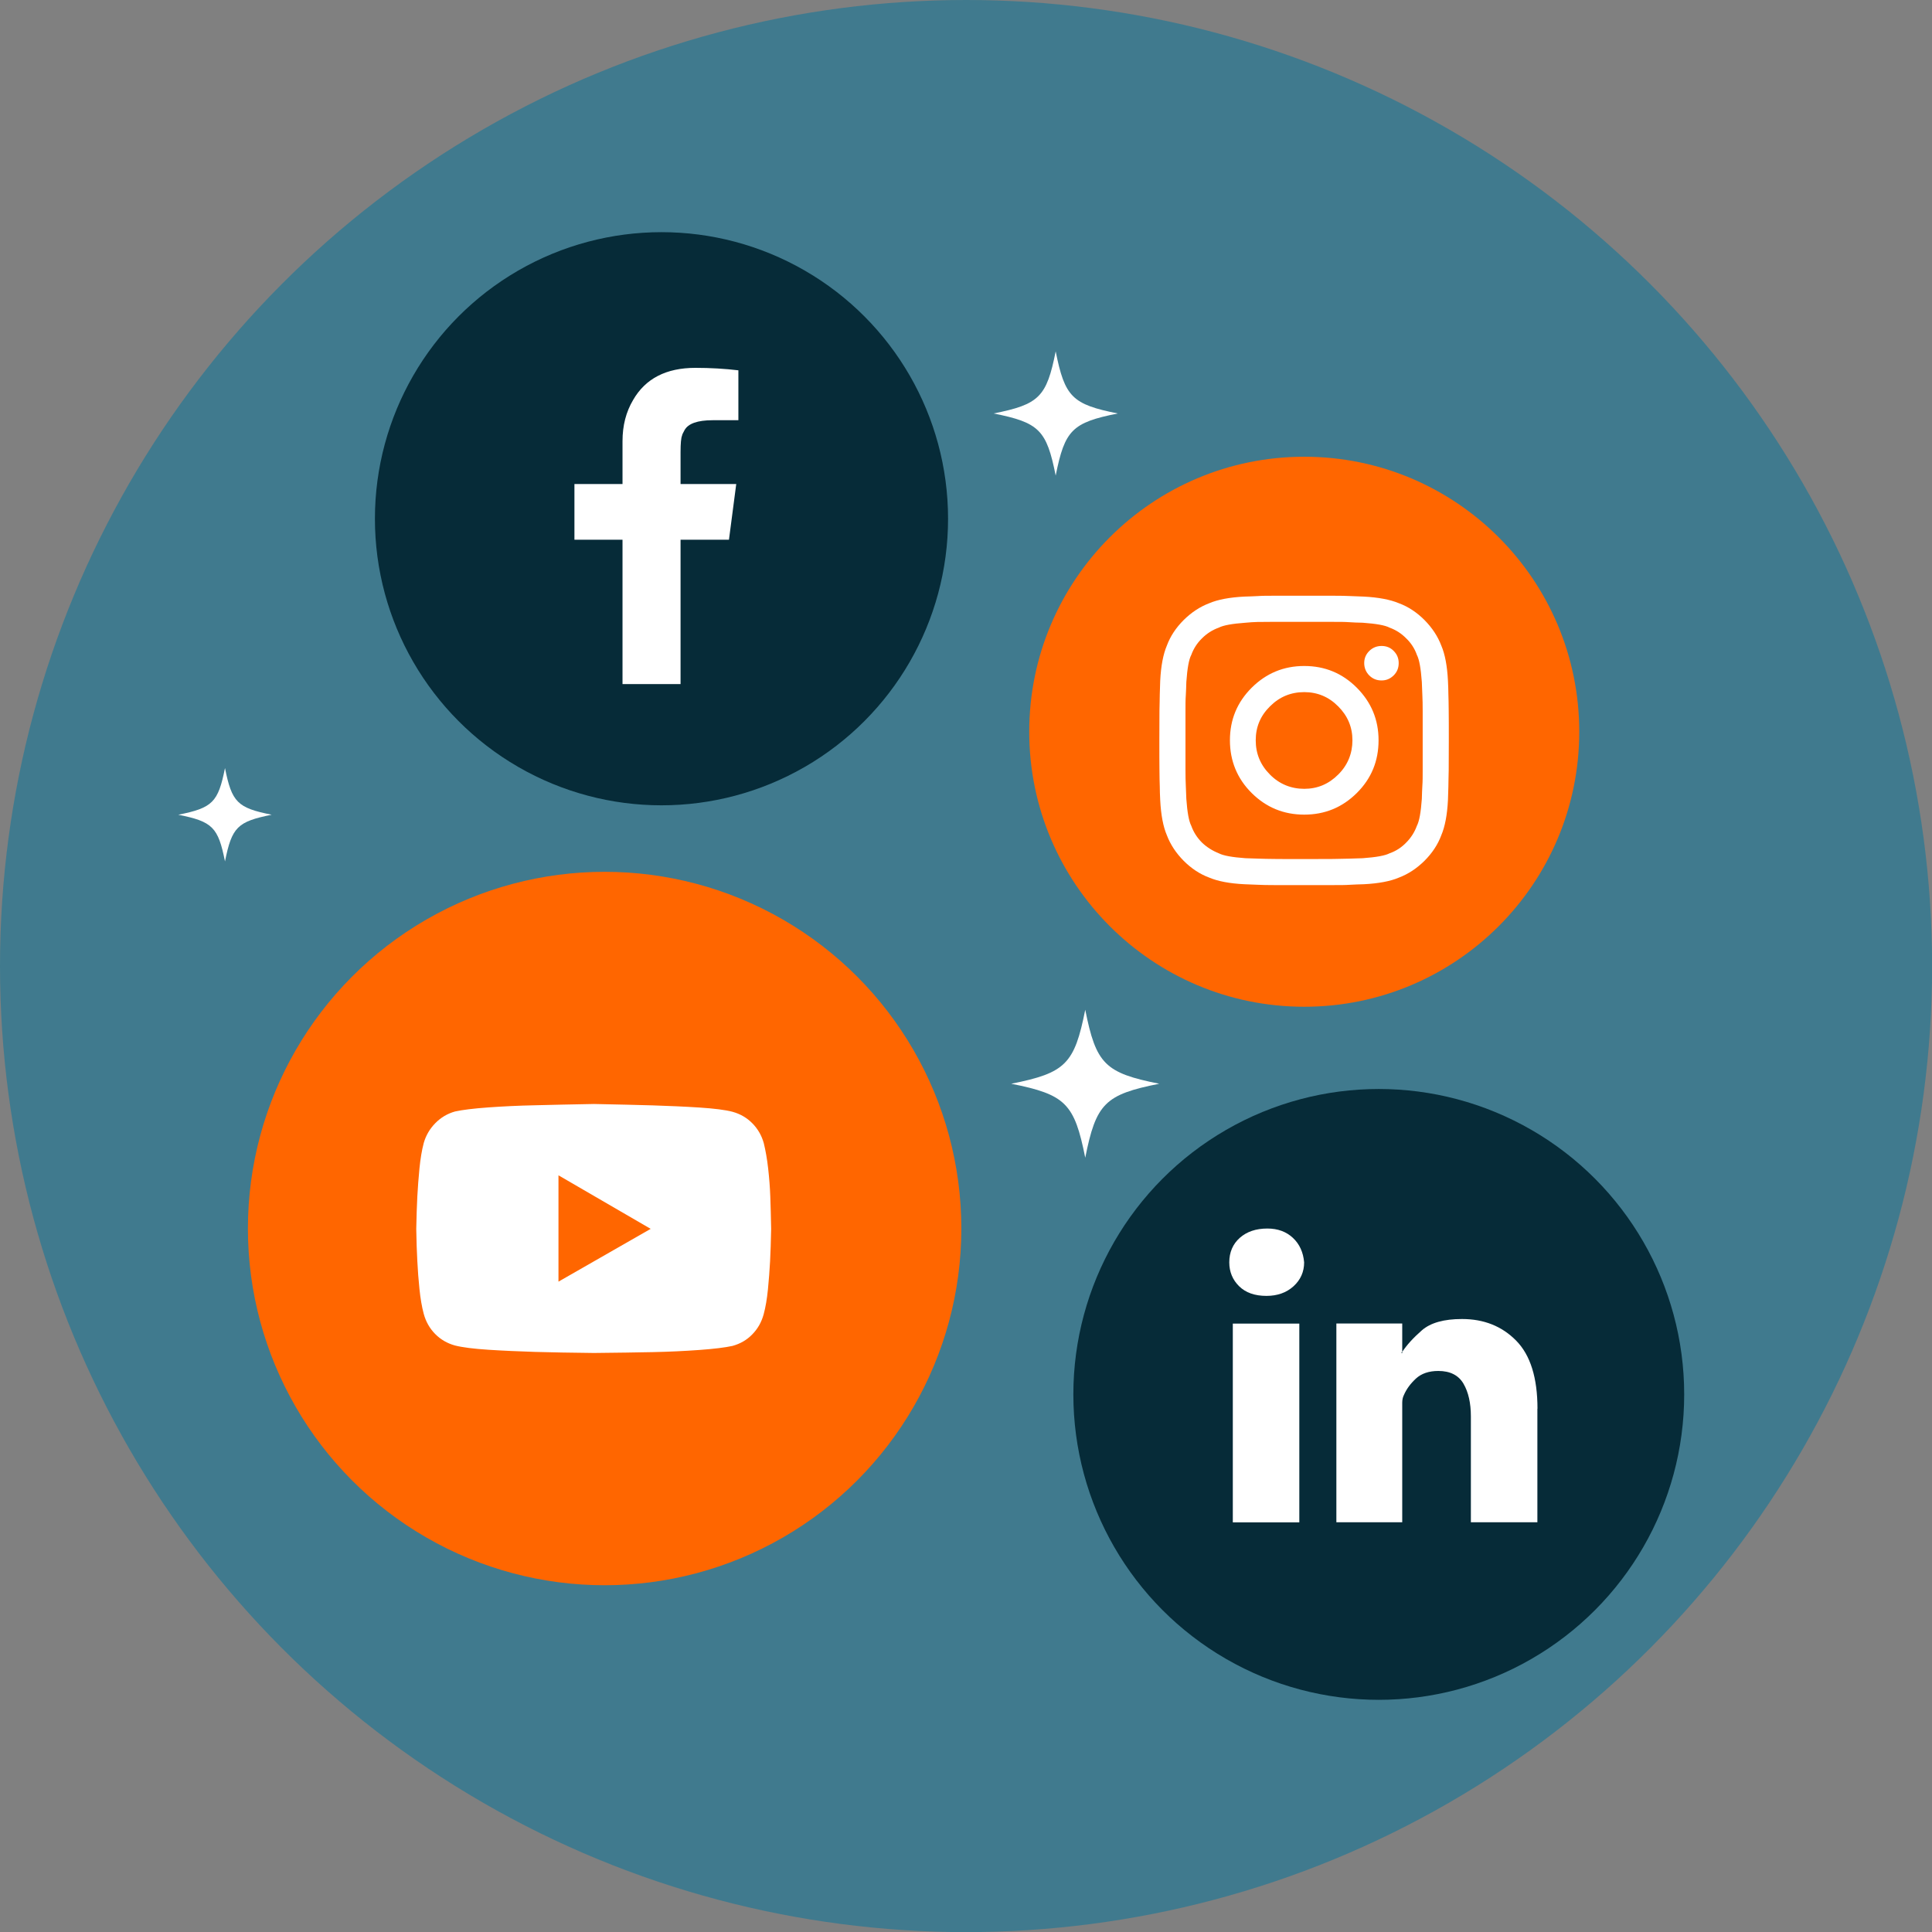
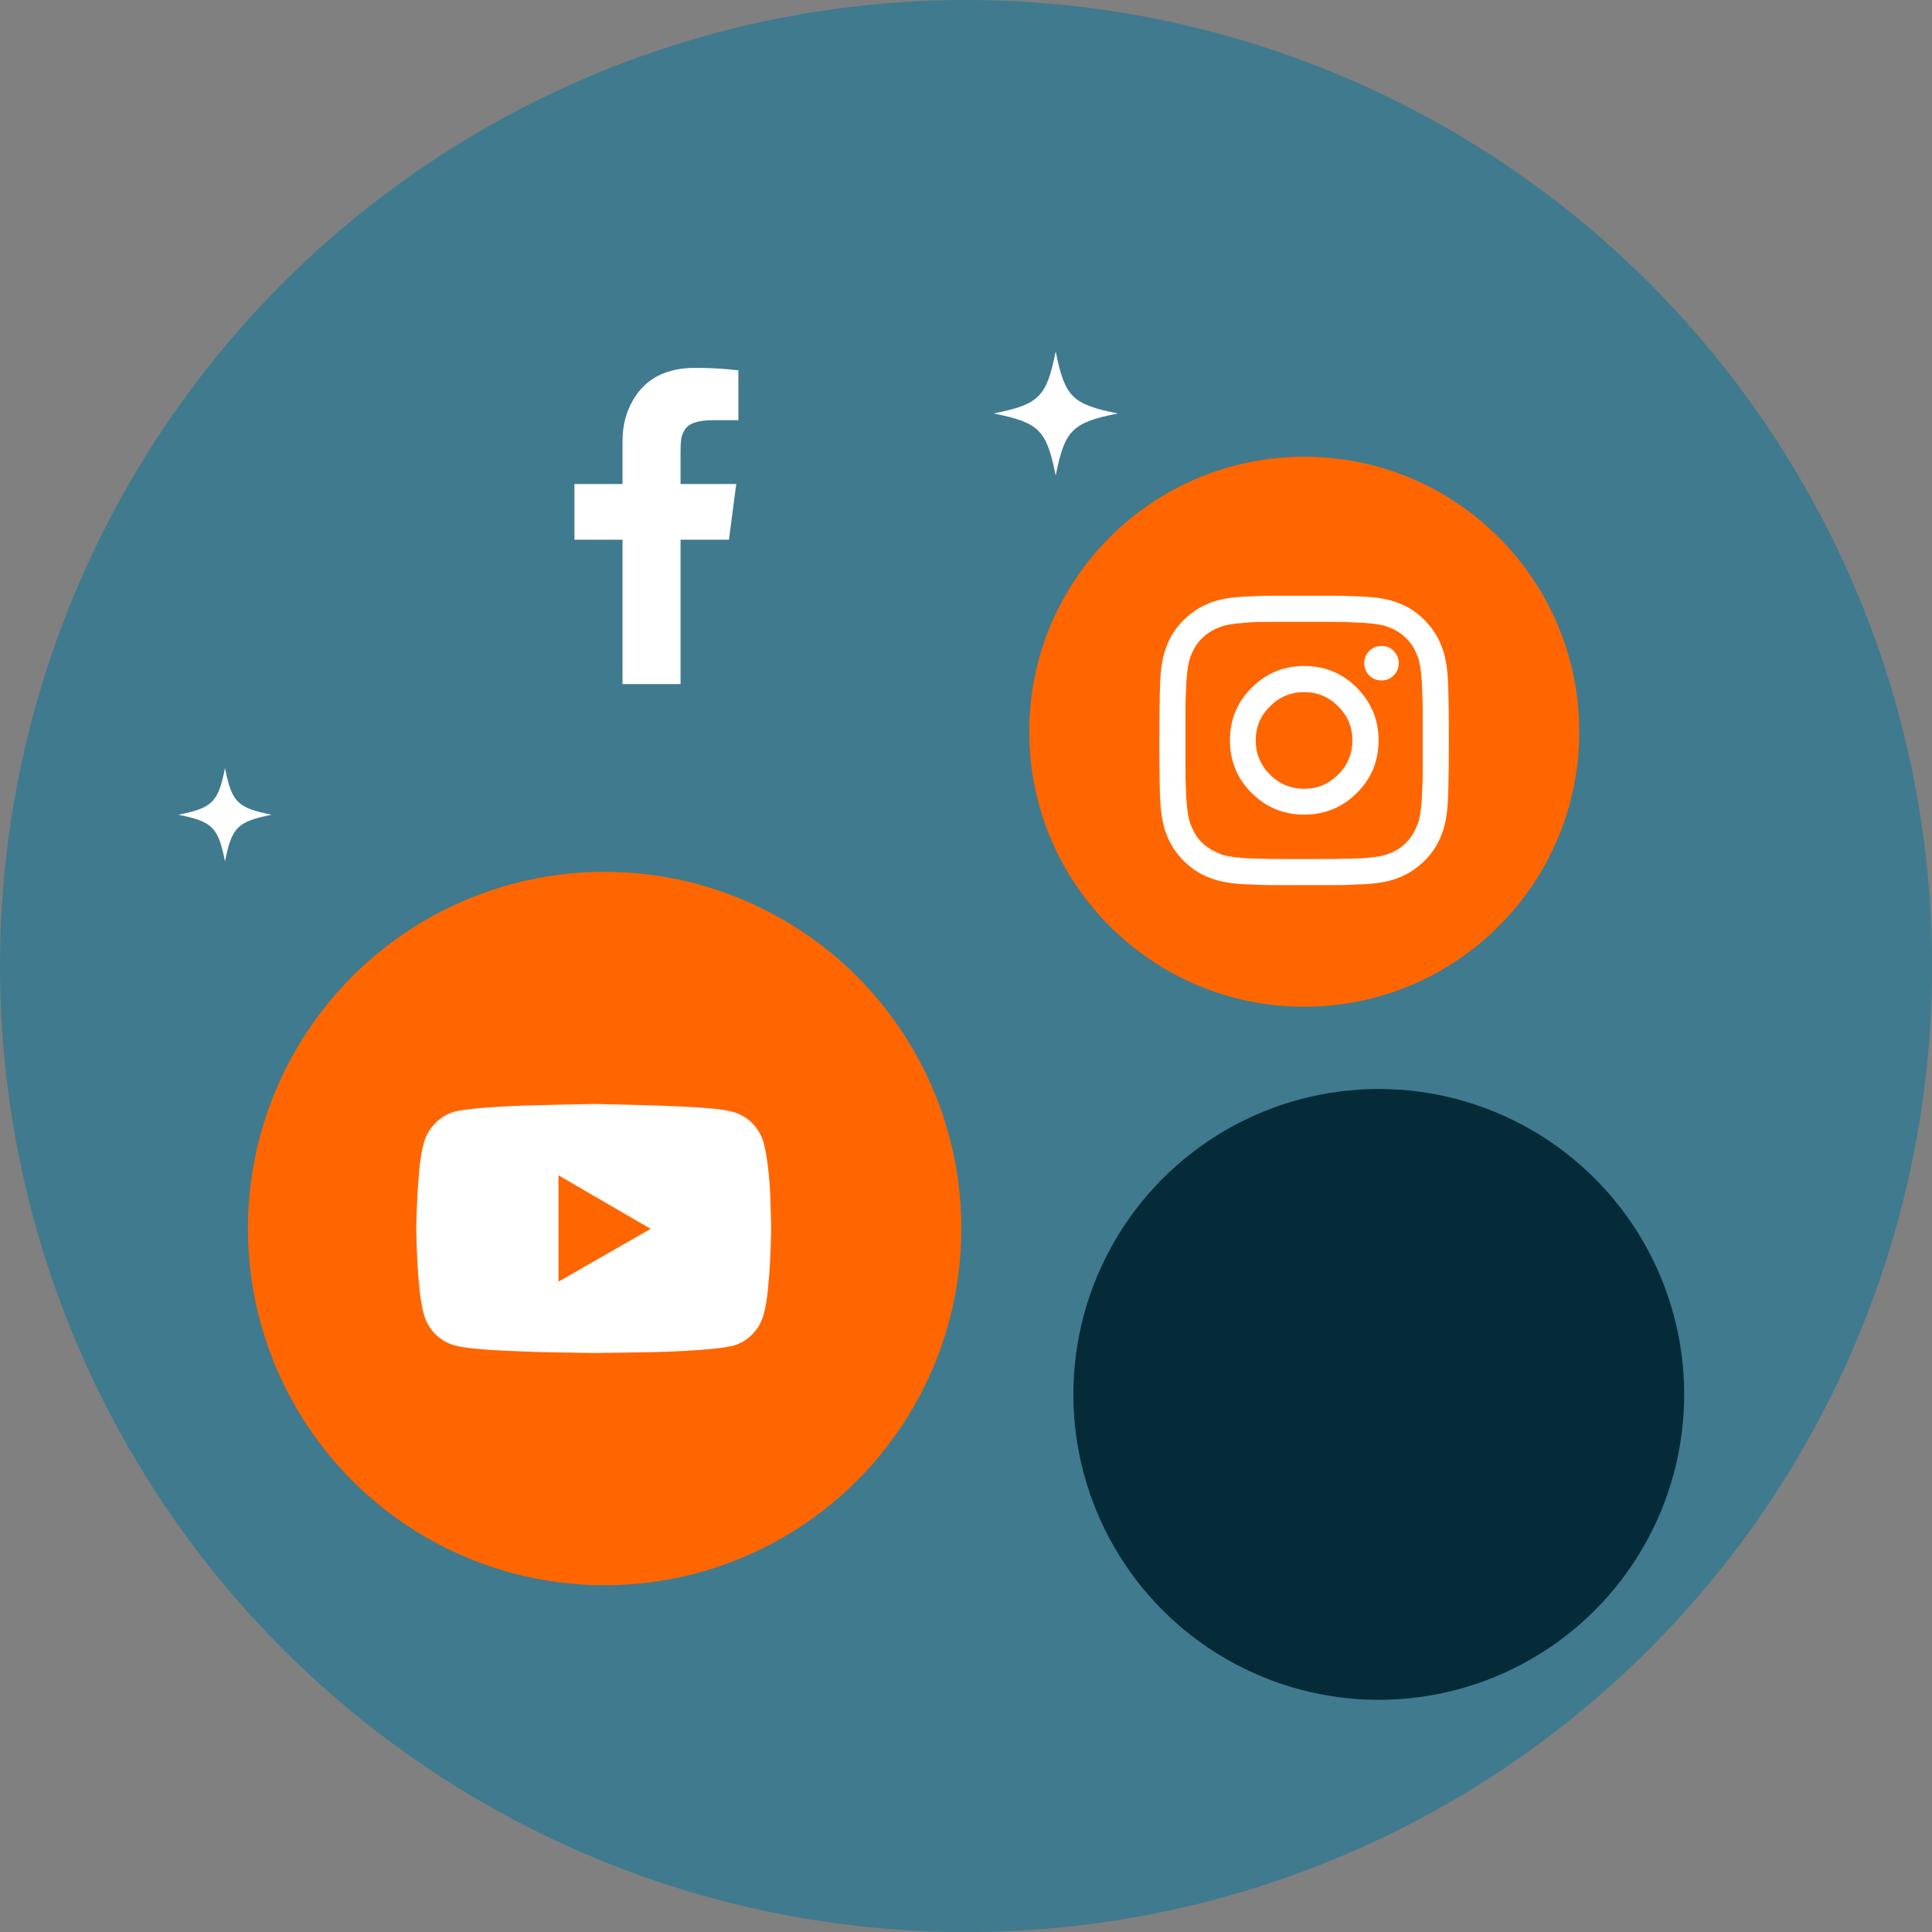
<svg xmlns="http://www.w3.org/2000/svg" id="Layer_2" viewBox="0 0 180.41 180.41">
  <rect x="0" y="0" width="180.41" height="180.41" fill="#808080" stroke="none" />
  <defs>
    <style>.cls-1{fill:#fff;}.cls-2{fill:#407a8e;}.cls-3{fill:#f60;}.cls-4{fill:#062b38;}</style>
  </defs>
  <g id="Layer_1-2">
    <circle class="cls-2" cx="90.21" cy="90.21" r="90.21" />
    <circle class="cls-3" cx="121.79" cy="68.33" r="25.68" />
    <path class="cls-1" d="m121.79,55.63h-2.78c-.62,0-1.14,0-1.53.03-.4.02-.82.04-1.28.05-1.39.07-2.49.28-3.28.62-.87.33-1.66.85-2.39,1.57-.72.72-1.25,1.52-1.57,2.39-.34.8-.55,1.89-.62,3.28-.02.45-.03.87-.04,1.26,0,.39-.02.9-.03,1.53,0,.63-.01,1.56-.01,2.77s0,2.16.01,2.79c0,.63.02,1.14.03,1.53,0,.39.02.81.04,1.26.07,1.39.28,2.49.62,3.28.33.87.85,1.66,1.57,2.39.72.72,1.52,1.25,2.39,1.57.8.34,1.89.55,3.28.62.45.02.87.04,1.26.05.39.02.9.03,1.53.03h5.55c.62,0,1.13,0,1.53-.03.4-.02.82-.04,1.28-.05,1.39-.07,2.49-.28,3.28-.62.87-.33,1.66-.85,2.39-1.57.72-.72,1.25-1.52,1.57-2.39.34-.8.55-1.89.62-3.28.02-.45.03-.87.04-1.26,0-.39.02-.9.03-1.53,0-.63.01-1.56.01-2.79s0-2.13-.01-2.77c0-.63-.02-1.14-.03-1.53,0-.39-.02-.81-.04-1.26-.07-1.39-.28-2.49-.62-3.28-.33-.87-.85-1.66-1.57-2.39-.72-.72-1.52-1.25-2.39-1.57-.81-.34-1.91-.55-3.28-.62-.45-.02-.88-.04-1.28-.05-.4-.02-.91-.03-1.53-.03h-2.75Zm-1.22,2.44h3.93c.61,0,1.11,0,1.49.03s.8.04,1.25.05c1.27.09,2.11.24,2.52.46.6.22,1.11.55,1.55,1,.45.43.79.95,1,1.55.22.42.37,1.26.46,2.52.02.45.04.87.05,1.25.02.38.03.88.03,1.49v5.45c0,.61,0,1.11-.03,1.49-.02.38-.04.8-.05,1.25-.09,1.25-.24,2.08-.46,2.5-.22.6-.55,1.12-1,1.57-.43.45-.95.79-1.55,1-.42.22-1.26.37-2.52.46-.45.02-.87.03-1.25.04s-.88.02-1.49.03c-.61,0-1.52.01-2.71.01s-2.13,0-2.74-.01c-.61,0-1.11-.02-1.49-.03s-.8-.02-1.25-.04c-1.25-.09-2.08-.24-2.5-.46-.6-.24-1.12-.57-1.57-1-.45-.45-.79-.98-1-1.57-.22-.42-.37-1.25-.46-2.5-.02-.45-.04-.87-.05-1.25-.02-.38-.03-.88-.03-1.49v-5.45c0-.61,0-1.11.03-1.49.02-.38.04-.8.05-1.25.09-1.27.24-2.11.46-2.52.22-.6.55-1.11,1-1.55.45-.45.98-.79,1.57-1,.42-.22,1.25-.37,2.5-.46.4-.04.76-.06,1.1-.07.33,0,.74-.01,1.21-.01h1.95Zm1.22,4.12c-1.92,0-3.55.68-4.91,2.03-1.36,1.36-2.03,2.99-2.03,4.91s.68,3.58,2.03,4.92c1.36,1.35,2.99,2.02,4.91,2.02s3.55-.67,4.91-2.02c1.36-1.35,2.03-2.99,2.03-4.92s-.68-3.55-2.03-4.91c-1.36-1.36-2.99-2.03-4.91-2.03Zm0,2.44c1.23,0,2.29.44,3.17,1.33.89.89,1.33,1.94,1.33,3.17s-.44,2.32-1.33,3.2c-.89.89-1.94,1.33-3.17,1.33s-2.32-.44-3.2-1.33c-.89-.89-1.33-1.95-1.33-3.2s.44-2.29,1.33-3.17c.89-.89,1.95-1.33,3.2-1.33Zm7.22-4.31c-.45,0-.84.16-1.15.47-.32.32-.47.69-.47,1.13s.16.84.47,1.15c.32.32.7.47,1.15.47s.81-.16,1.13-.47c.32-.32.47-.7.47-1.15s-.15-.81-.46-1.13c-.31-.32-.69-.47-1.14-.47Z" />
-     <circle class="cls-4" cx="61.77" cy="48.44" r="26.76" />
    <path class="cls-1" d="m63.55,63.88v-13.48h4.52l.68-5.2h-5.2v-2.97c0-.83.05-1.35.14-1.55,0-.06.07-.23.23-.51.34-.62,1.22-.93,2.63-.93h2.4v-4.66c-1.26-.15-2.6-.23-4.01-.23-2.73,0-4.67,1-5.82,3-.66,1.11-.99,2.39-.99,3.84v4.01h-4.49v5.2h4.49v13.48h5.43Z" />
    <circle class="cls-3" cx="56.46" cy="114.72" r="33.31" />
    <path class="cls-1" d="m71.32,106.74c-.2-.71-.55-1.32-1.06-1.84-.51-.52-1.13-.88-1.85-1.08-.68-.18-1.72-.31-3.11-.4-1.39-.09-2.84-.15-4.34-.2-1.5-.04-3.33-.09-5.49-.13-2.18.04-4.03.08-5.53.12-1.5.03-2.95.1-4.34.2-1.39.1-2.43.23-3.11.38-.71.2-1.32.56-1.84,1.09-.52.53-.88,1.15-1.08,1.85-.18.68-.31,1.47-.4,2.37-.09.89-.15,1.77-.2,2.62-.04.85-.08,1.86-.1,3.03.02,1.15.05,2.15.1,3.01.04.86.11,1.73.2,2.61.09.88.22,1.65.4,2.32.2.73.55,1.35,1.06,1.87.51.52,1.13.88,1.85,1.08.71.18,1.75.31,3.13.4,1.38.09,2.82.15,4.34.2,1.51.04,3.35.08,5.51.1,2.16-.02,3.99-.05,5.49-.08,1.5-.03,2.95-.1,4.34-.2,1.39-.1,2.43-.23,3.11-.38.73-.2,1.35-.56,1.85-1.08.51-.52.86-1.14,1.06-1.87.18-.66.31-1.44.4-2.33.09-.89.15-1.77.2-2.62.04-.85.08-1.86.1-3.03-.02-1.15-.05-2.15-.08-3.01s-.1-1.74-.2-2.63c-.1-.89-.24-1.68-.41-2.37Zm-10.56,8.01l-8.61,4.93v-9.93l8.61,5Z" />
    <circle class="cls-4" cx="128.75" cy="130.21" r="28.52" />
-     <path class="cls-1" d="m118.26,121.01c1.02,0,1.87-.3,2.53-.9.66-.6.99-1.35.99-2.23-.08-.94-.43-1.71-1.05-2.29-.62-.58-1.42-.87-2.38-.87-1.07,0-1.92.29-2.58.87-.65.58-.98,1.35-.98,2.29,0,.88.31,1.63.92,2.23.61.6,1.46.9,2.55.9Zm3.07,2.59h-6.21v18.56h6.21v-18.56Zm22.24,7.95c0-2.89-.66-5.01-1.99-6.36s-3.01-2.02-5.06-2.02c-1.69,0-2.93.35-3.74,1.05-.8.7-1.42,1.38-1.84,2.02v-2.65h-6.15v18.56h6.15v-11.16c0-.27.05-.51.15-.71.24-.56.62-1.08,1.13-1.55s1.21-.71,2.09-.71c1.1,0,1.89.4,2.35,1.19.46.79.69,1.81.69,3.06v9.88h6.21v-10.61Zm-12.71-5.21c0-.06.03-.09.09-.09v.09h-.09Z" />
    <path class="cls-1" d="m104.38,38.61c-4.26.85-4.95,1.54-5.8,5.8-.85-4.26-1.54-4.95-5.8-5.8,4.26-.85,4.95-1.54,5.8-5.8.85,4.26,1.54,4.95,5.8,5.8Z" />
-     <path class="cls-1" d="m108.25,101.2c-5.07,1.01-5.9,1.84-6.91,6.91-1.01-5.07-1.84-5.9-6.91-6.91,5.07-1.01,5.9-1.84,6.91-6.91,1.01,5.07,1.84,5.9,6.91,6.91Z" />
    <path class="cls-1" d="m25.37,76.08c-3.2.64-3.72,1.16-4.36,4.36-.64-3.2-1.16-3.72-4.36-4.36,3.2-.64,3.72-1.16,4.36-4.36.64,3.2,1.16,3.72,4.36,4.36Z" />
  </g>
</svg>